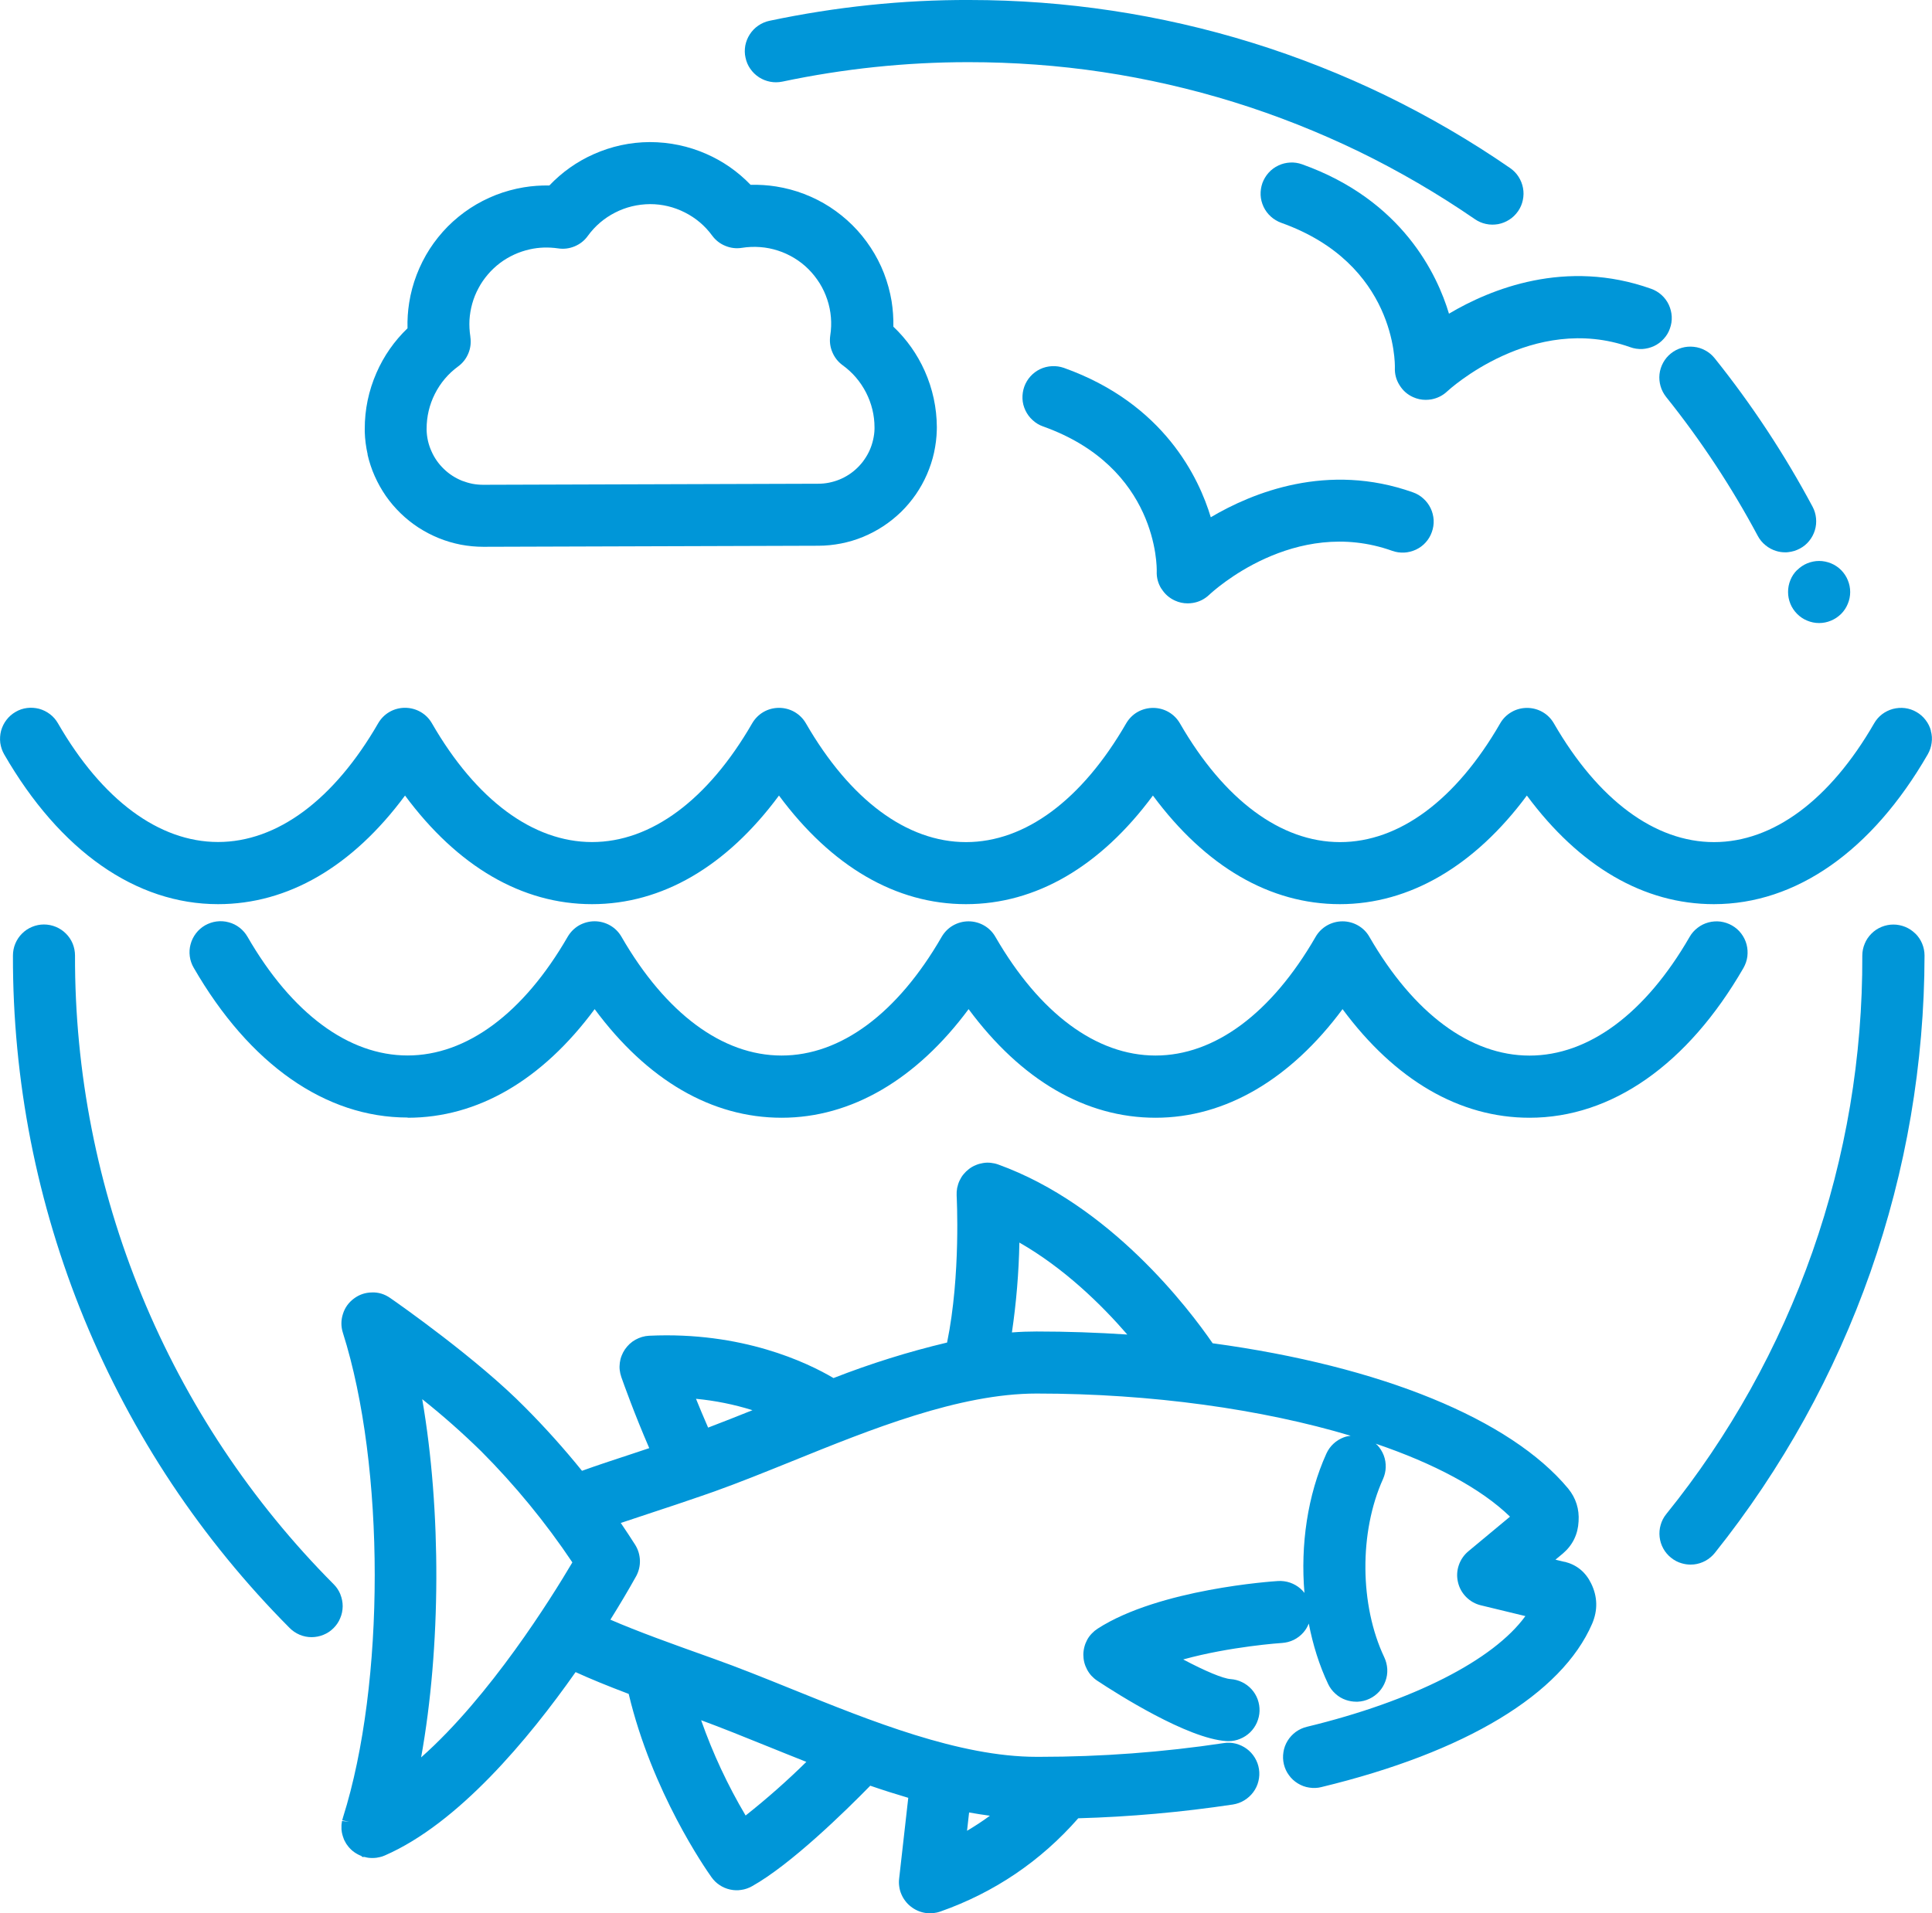
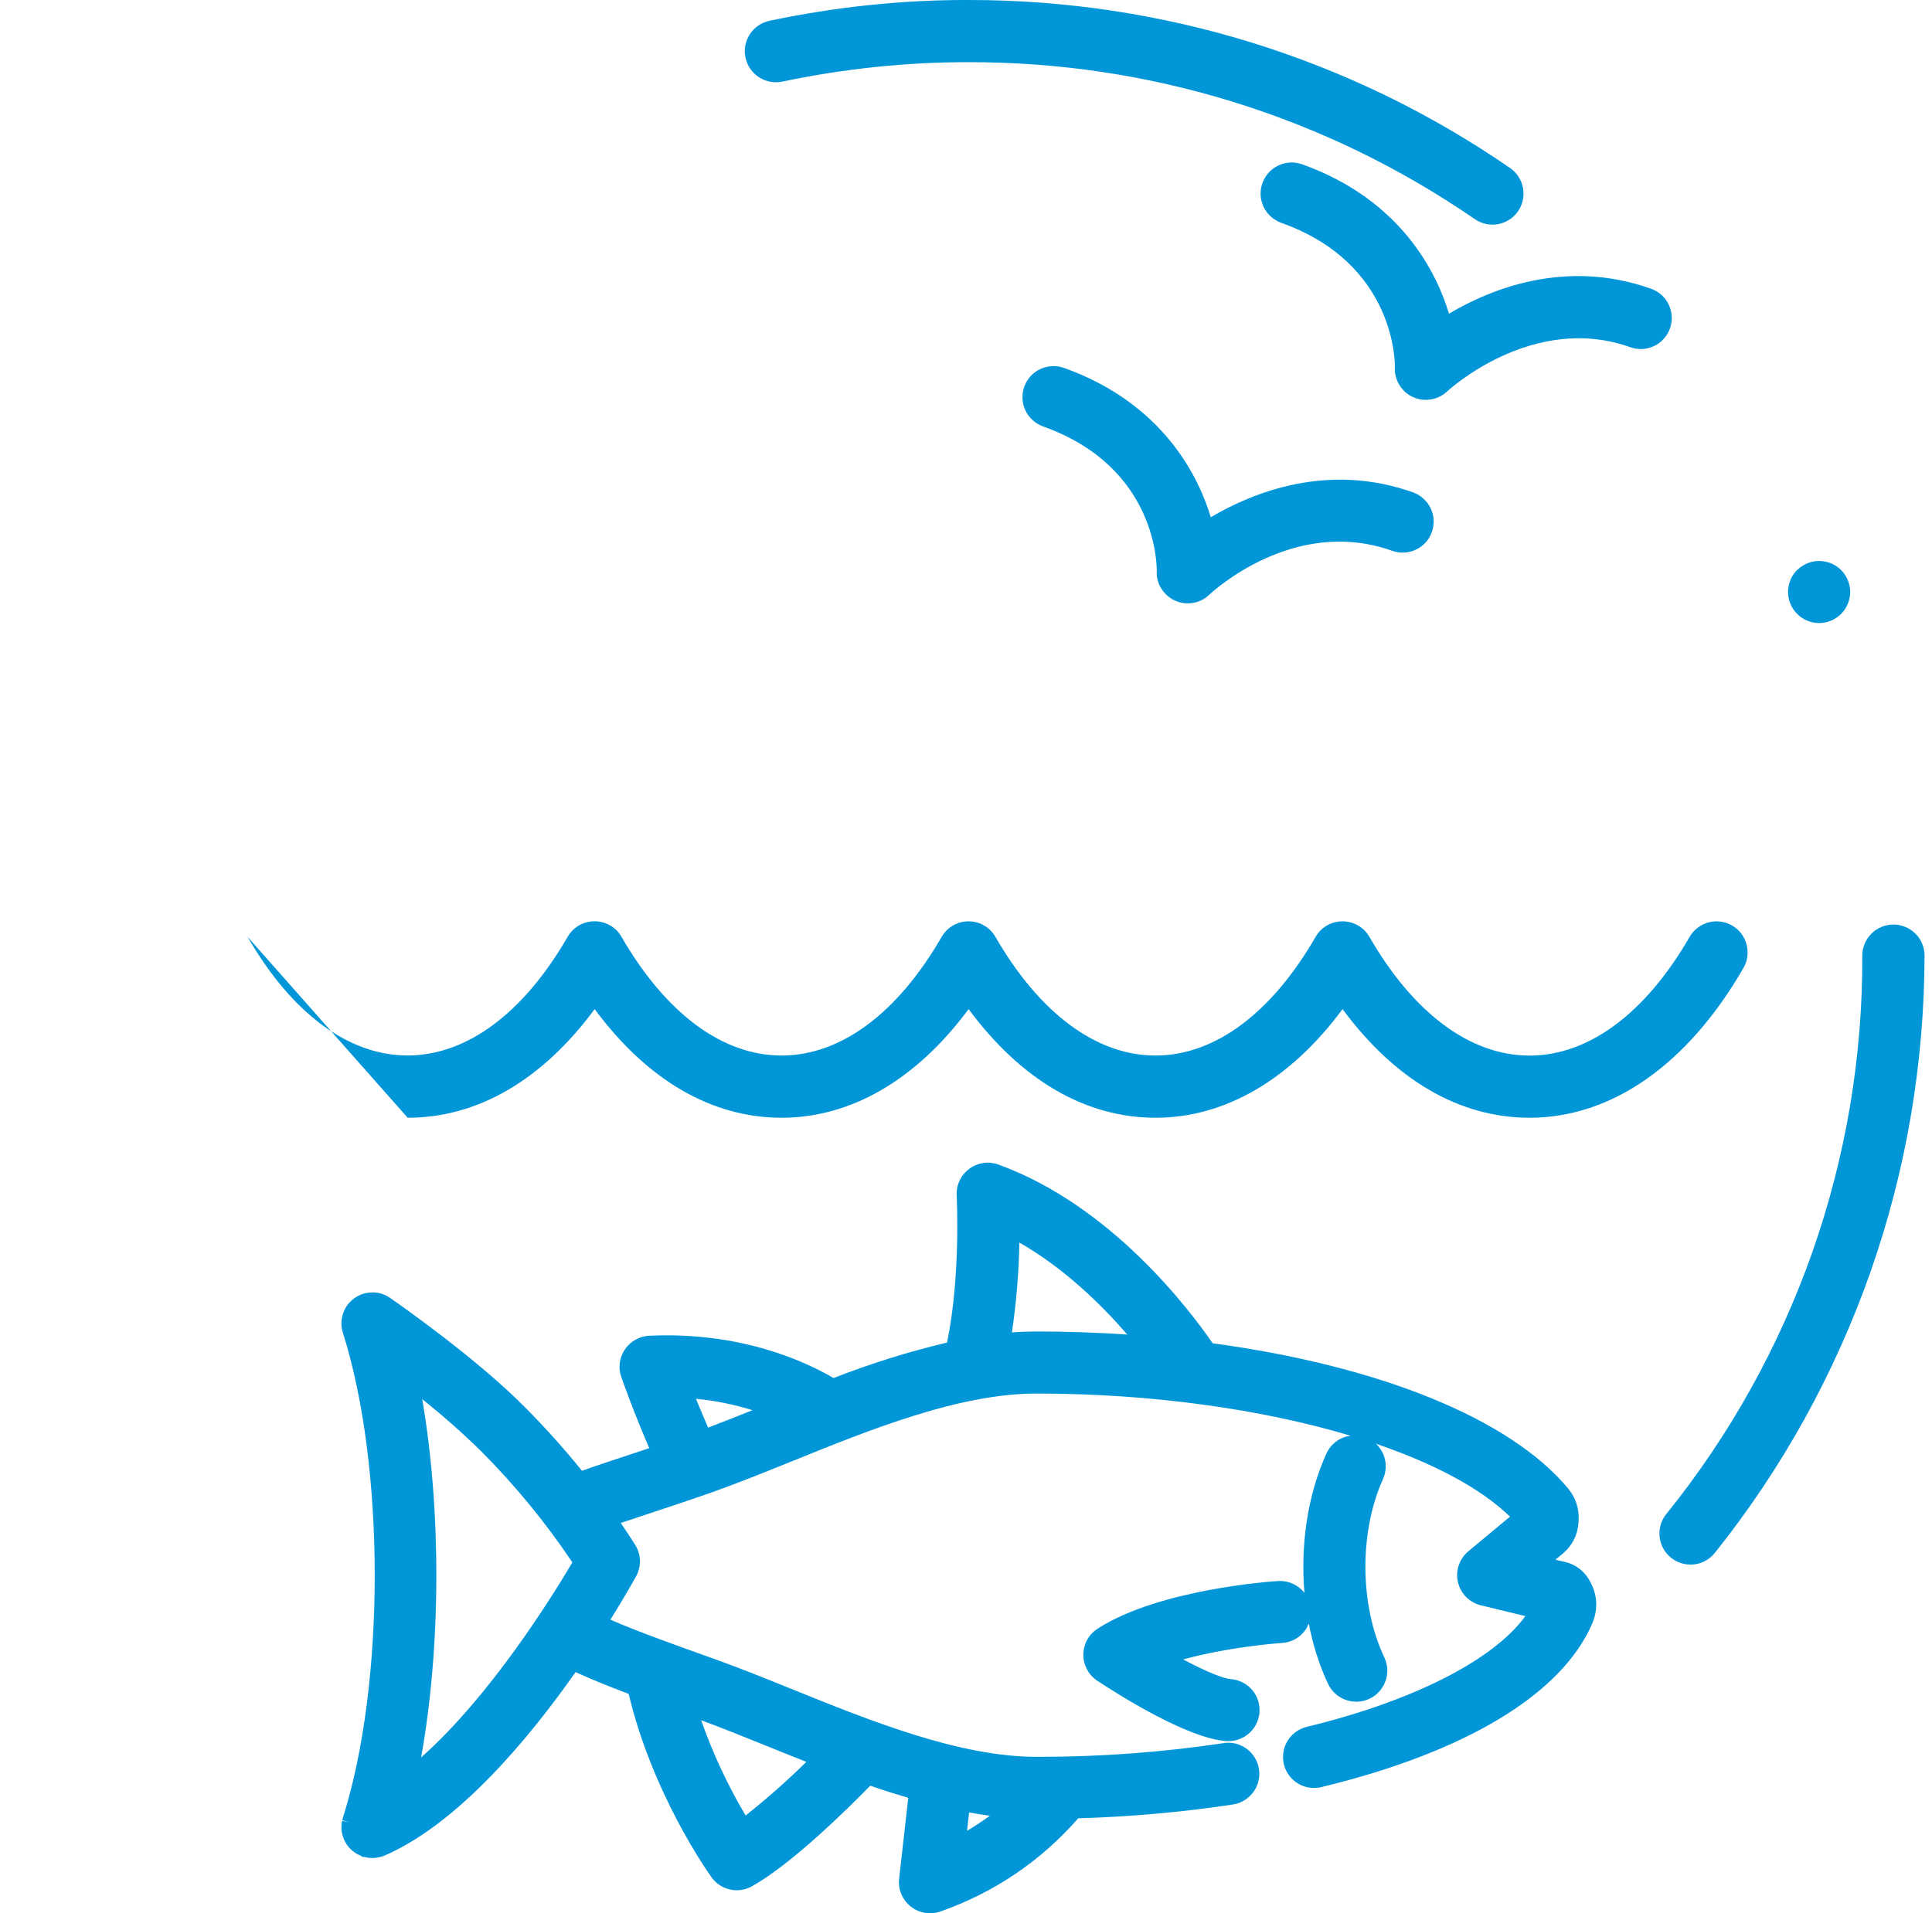
<svg xmlns="http://www.w3.org/2000/svg" id="Layer_2" data-name="Layer 2" viewBox="0 0 349.26 345.96">
  <defs>
    <style>      .cls-1 {        fill: #0096d8;      }    </style>
  </defs>
  <g id="Layer_1-2" data-name="Layer 1">
    <g>
-       <path class="cls-1" d="M349.07,132.16c-.18-.71-.5-1.36-.97-1.97-.44-.58-.99-1.07-1.64-1.44h0c-.64-.38-1.34-.61-2.08-.71-.73-.09-1.47-.04-2.2.15-.72.2-1.38.53-1.96.97-.58.45-1.06,1-1.43,1.65-7.98,13.84-18.25,21.46-28.94,21.46s-20.95-7.62-28.94-21.46c-.5-.87-1.18-1.56-2.05-2.06-1.71-.99-3.9-1-5.61,0-.87.5-1.57,1.2-2.06,2.06-7.98,13.84-18.25,21.46-28.94,21.46s-20.96-7.62-28.94-21.46c-.5-.87-1.19-1.56-2.05-2.06-1.71-.99-3.87-1-5.63,0-.86.5-1.55,1.2-2.05,2.06-7.99,13.84-18.26,21.46-28.94,21.46s-20.95-7.62-28.94-21.46c-.5-.87-1.19-1.56-2.06-2.07-1.74-1-3.91-.99-5.62,0-.86.5-1.55,1.2-2.05,2.06-7.99,13.84-18.26,21.46-28.94,21.46s-20.96-7.62-28.94-21.46c-.5-.87-1.18-1.56-2.06-2.07-1.74-1-3.91-.99-5.62,0-.87.5-1.55,1.2-2.05,2.06-7.99,13.84-18.26,21.46-28.94,21.46s-20.96-7.62-28.94-21.46c-.38-.66-.86-1.21-1.44-1.65-.59-.45-1.25-.78-1.98-.98-.72-.18-1.45-.23-2.17-.14-.74.09-1.44.33-2.08.71-.64.37-1.2.86-1.64,1.44-.44.57-.77,1.23-.98,1.98-.18.71-.23,1.45-.14,2.19.11.73.34,1.43.71,2.07,10.08,17.47,23.81,27.08,38.66,27.08,12.63,0,24.29-6.78,33.8-19.64,9.52,12.86,21.17,19.64,33.8,19.64s24.29-6.78,33.8-19.64c9.52,12.86,21.17,19.64,33.8,19.64s24.29-6.78,33.8-19.64c9.52,12.86,21.17,19.64,33.8,19.64s24.4-6.96,33.8-19.64c9.52,12.86,21.17,19.64,33.8,19.64,14.87,0,28.6-9.62,38.67-27.09.37-.65.61-1.35.7-2.06.11-.74.06-1.49-.14-2.18Z" />
-       <path class="cls-1" d="M73.7,202.11c12.63,0,24.29-6.78,33.8-19.64,9.52,12.86,21.17,19.64,33.8,19.64s24.4-6.96,33.8-19.64c9.52,12.86,21.17,19.64,33.8,19.64s24.4-6.96,33.8-19.64c9.52,12.86,21.17,19.64,33.8,19.64,14.86,0,28.6-9.62,38.68-27.09.37-.66.61-1.36.7-2.07.09-.74.04-1.47-.14-2.17-.19-.72-.52-1.39-.97-1.98-.46-.61-1.01-1.08-1.67-1.46-.63-.36-1.32-.59-2.07-.7-.74-.09-1.48-.04-2.18.15-.72.19-1.38.52-1.96.97-.59.45-1.08,1-1.45,1.65-7.98,13.84-18.25,21.46-28.94,21.46s-20.95-7.62-28.94-21.46c-.49-.87-1.18-1.56-2.06-2.07-1.74-.99-3.84-1-5.61,0-.86.5-1.56,1.19-2.06,2.06-7.98,13.84-18.25,21.46-28.94,21.46s-20.95-7.62-28.94-21.45c-.49-.86-1.18-1.56-2.06-2.07-1.74-.99-3.84-1-5.6,0-.86.49-1.55,1.19-2.06,2.06-7.98,13.84-18.25,21.46-28.94,21.46s-20.95-7.62-28.94-21.47c-.5-.87-1.19-1.56-2.06-2.06-1.73-.98-3.81-1.01-5.62,0-.85.5-1.54,1.19-2.05,2.06-7.99,13.84-18.26,21.46-28.94,21.46s-20.95-7.62-28.94-21.47c-.37-.64-.85-1.19-1.43-1.64-.59-.46-1.26-.79-1.96-.97-.71-.2-1.45-.25-2.22-.15-.73.1-1.41.34-2.06.7-.65.38-1.2.86-1.65,1.45-.45.6-.78,1.26-.96,1.95-.2.7-.25,1.44-.15,2.21.1.74.34,1.43.71,2.06,10.08,17.46,23.81,27.08,38.66,27.08Z" />
+       <path class="cls-1" d="M73.7,202.11c12.63,0,24.29-6.78,33.8-19.64,9.52,12.86,21.17,19.64,33.8,19.64s24.4-6.96,33.8-19.64c9.52,12.86,21.17,19.64,33.8,19.64s24.4-6.96,33.8-19.64c9.52,12.86,21.17,19.64,33.8,19.64,14.86,0,28.6-9.62,38.68-27.09.37-.66.61-1.36.7-2.07.09-.74.04-1.47-.14-2.17-.19-.72-.52-1.39-.97-1.98-.46-.61-1.01-1.08-1.67-1.46-.63-.36-1.32-.59-2.07-.7-.74-.09-1.48-.04-2.18.15-.72.19-1.38.52-1.96.97-.59.45-1.08,1-1.45,1.65-7.98,13.84-18.25,21.46-28.94,21.46s-20.95-7.62-28.94-21.46c-.49-.87-1.18-1.56-2.06-2.07-1.74-.99-3.84-1-5.61,0-.86.5-1.56,1.19-2.06,2.06-7.98,13.84-18.25,21.46-28.94,21.46s-20.95-7.62-28.94-21.45c-.49-.86-1.18-1.56-2.06-2.07-1.74-.99-3.84-1-5.6,0-.86.49-1.55,1.19-2.06,2.06-7.98,13.84-18.25,21.46-28.94,21.46s-20.95-7.62-28.94-21.47c-.5-.87-1.19-1.56-2.06-2.06-1.73-.98-3.81-1.01-5.62,0-.85.5-1.54,1.19-2.05,2.06-7.99,13.84-18.26,21.46-28.94,21.46s-20.95-7.62-28.94-21.47Z" />
      <path class="cls-1" d="M282.85,282.42l-1.66-.4,1.37-1.14c1.76-1.52,2.7-3.48,2.81-5.78.15-2.21-.47-4.2-1.87-5.93-10.45-12.58-33.86-22.15-64.28-26.28-4.35-6.32-18.55-25.02-38.78-32.33-.45-.16-.88-.25-1.33-.3-.46-.05-.92-.04-1.39.04-.44.07-.89.19-1.31.37-.45.18-.85.41-1.23.7-.39.3-.71.61-.97.93-.3.35-.54.75-.74,1.17-.19.4-.33.84-.44,1.34-.08.46-.11.91-.09,1.36,0,.14.79,14.3-1.73,26.59-6.96,1.65-13.86,3.81-20.53,6.42-4.77-2.82-16.55-8.44-33.34-7.65-.42.02-.85.09-1.29.22-.42.13-.8.29-1.18.5-.36.2-.71.45-1.06.77-.29.27-.57.6-.84.98-.25.37-.45.76-.59,1.13-.17.42-.28.87-.33,1.28-.06.45-.07.89-.02,1.31.05.43.14.85.29,1.28.39,1.1,2.35,6.62,5.05,12.85-.46.15-.92.31-1.38.46l-1.77.59c-3.29,1.08-6.27,2.06-9.01,3.05-3.23-4-6.68-7.84-10.24-11.42-8.61-8.76-22.84-18.73-24.45-19.84-.98-.68-2.1-1.04-3.27-.99-1.2.01-2.3.38-3.25,1.09-.97.71-1.65,1.66-2,2.78-.37,1.13-.38,2.29-.01,3.44,7.66,24.14,7.67,63.41.02,87.6l-.15.54,1.25.26h0l-1.28-.14-.09.63s0,.1-.01.16v.33c0,.09,0,.19,0,.29,0,.11,0,.21.02.26l.03.24v.02s.06.33.06.33c0,.04.02.07.03.09l.02.11c.03.1.05.21.09.31.03.09.05.17.07.2.03.08.05.16.08.23.02.06.04.13.08.21l.03.06c.08.17.17.32.26.48.04.09.09.16.13.22.12.17.25.35.38.51.06.07.12.15.17.19.14.15.28.3.39.39l.2.18h.03c.13.12.27.22.39.3.06.04.12.08.18.11.17.11.36.21.57.31l.11.05c.09.04.18.08.27.11l.17.18h.39c.14.04.28.07.39.09l.25.05c.5.07,1.05.07,1.59,0l.14-.03c.26-.04.51-.1.76-.17l.12-.04c.13-.04.28-.1.44-.17,13.27-5.78,25.96-21.03,34.48-33.15,2.65,1.21,5.74,2.48,9.6,3.94,4.22,17.73,13.88,31.62,14.98,33.16.4.56.89,1.04,1.46,1.41.56.38,1.2.65,1.88.8.67.15,1.36.18,2.02.07.67-.09,1.31-.31,1.93-.65,7.05-3.93,16.93-13.62,21.4-18.19,2.35.81,4.66,1.54,6.87,2.19l-1.65,14.62c-.06.48-.05.95.02,1.43.07.51.2.96.38,1.37.19.46.44.87.7,1.21.28.38.62.73,1.02,1.04.4.31.8.55,1.19.72.42.19.86.33,1.39.42.31.05.61.07.9.07.17,0,.34,0,.51-.02.47-.05.93-.15,1.38-.31,9.74-3.44,18.11-9.11,24.89-16.85,9.31-.26,18.7-1.1,27.96-2.49.74-.12,1.44-.37,2.05-.75.64-.39,1.19-.89,1.62-1.47.45-.6.77-1.28.94-2,.18-.73.21-1.47.1-2.18-.11-.72-.36-1.42-.75-2.06-.39-.64-.89-1.19-1.47-1.61-.58-.43-1.24-.74-1.99-.94-.73-.18-1.47-.21-2.18-.09-10.98,1.65-22.18,2.48-33.28,2.48h-.53c-13.98,0-30.04-6.5-44.2-12.23-5.31-2.15-9.72-3.92-14.09-5.48l-.78-.28c-6.92-2.47-12.97-4.64-17.98-6.81,1.69-2.71,3.3-5.42,4.6-7.76l.06-.1c.48-.9.71-1.86.68-2.86-.04-1.01-.32-1.96-.86-2.82-.79-1.24-1.63-2.52-2.6-3.95,1.56-.53,3.23-1.08,4.97-1.65l.93-.31c2.64-.87,5.63-1.86,8.71-2.93l2.27-.79c4.5-1.61,9.15-3.49,14.1-5.49,14.15-5.73,30.19-12.23,44.19-12.23,20.78,0,40.78,2.84,56.77,7.63-.43.06-.85.14-1.26.3-.69.26-1.32.65-1.86,1.16-.54.5-.96,1.1-1.27,1.78-3.4,7.51-4.7,16.51-3.96,25.18-.21-.27-.44-.53-.71-.76-.55-.48-1.18-.85-1.9-1.1-.71-.24-1.44-.33-2.16-.29-.87.05-21.47,1.42-32.63,8.62-.37.24-.73.54-1.05.88-.33.34-.61.72-.84,1.15-.21.39-.38.82-.5,1.29-.12.48-.18.94-.18,1.39s.05.89.17,1.39c.12.46.29.88.5,1.28.24.45.51.82.8,1.14.32.34.67.64,1.05.89,3.7,2.45,16.32,10.46,23.32,10.91.14.01.26.01.4.01.75,0,1.46-.14,2.09-.41.68-.27,1.29-.67,1.82-1.18.52-.51.93-1.1,1.22-1.76.29-.67.46-1.37.48-2.08.02-.72-.09-1.43-.34-2.13-.26-.7-.63-1.3-1.11-1.83-.48-.53-1.06-.96-1.72-1.28-.66-.32-1.36-.5-2.07-.55-1.35-.09-4.58-1.44-8.56-3.55,8.5-2.35,17.76-2.98,17.87-2.98.73-.05,1.44-.23,2.12-.56.66-.33,1.25-.78,1.73-1.33.43-.49.75-1.04.98-1.62.75,3.85,1.9,7.56,3.5,10.93.31.66.75,1.25,1.31,1.75.55.51,1.19.89,1.89,1.13.61.21,1.24.32,1.88.32.09,0,.18,0,.27,0,.76-.04,1.46-.21,2.14-.54.66-.31,1.25-.75,1.76-1.31.49-.55.87-1.19,1.11-1.87.26-.7.37-1.41.33-2.2-.05-.75-.23-1.45-.54-2.11-4.46-9.4-4.56-22.65-.23-32.23.3-.68.47-1.39.49-2.12.02-.74-.09-1.46-.36-2.17-.27-.69-.66-1.32-1.17-1.86-.09-.09-.19-.16-.29-.25,10.56,3.59,19.03,8.09,24.29,13.2l-7.53,6.26c-.81.68-1.39,1.53-1.73,2.52-.34,1-.39,2.03-.15,3.06.23,1.02.73,1.93,1.48,2.69.75.75,1.65,1.26,2.66,1.5l8.05,1.95c-5.79,7.98-20.33,15.38-39.51,20.02-.71.17-1.38.48-2,.92-.6.45-1.1.99-1.48,1.61-.4.65-.65,1.35-.75,2.05-.12.74-.09,1.48.08,2.2.18.73.49,1.4.91,1.96.43.61.98,1.11,1.62,1.5.65.4,1.35.65,2.05.75.75.12,1.5.09,2.19-.09,26.07-6.3,43.45-16.79,48.96-29.55,1.04-2.45.98-4.9-.19-7.28-.99-2.04-2.59-3.36-4.77-3.91ZM203.78,241.31c-5.4-.36-10.91-.55-16.41-.55-1.44,0-2.9.05-4.44.17.79-5.37,1.25-10.82,1.35-16.25,8.09,4.63,14.79,11.18,19.51,16.63ZM136.03,254.99c-2.77,1.11-5.44,2.17-8.02,3.15-.83-1.9-1.58-3.7-2.19-5.21,3.47.33,6.88,1.02,10.21,2.06ZM126.75,311.05c3.75,1.38,7.71,2.98,11.86,4.66l.35.14c2.23.9,4.5,1.82,6.81,2.73-3.47,3.42-7.15,6.67-10.98,9.7-3.24-5.47-5.94-11.25-8.04-17.23ZM76.33,253c3.7,2.94,7.27,6.1,10.65,9.41l.02.02c6.1,6.12,11.64,12.87,16.47,20.08-3.81,6.45-14.89,24.24-27.34,35.26,3.59-19.96,3.67-44.6.2-64.76ZM174.82,331.03l.37-3.3c1.24.22,2.5.42,3.76.59-1.33.98-2.71,1.88-4.13,2.72Z" />
-       <path class="cls-1" d="M66.44,82.18c.31,1.34.74,2.66,1.3,3.91.56,1.26,1.24,2.47,2.02,3.6.78,1.12,1.68,2.17,2.67,3.13.97.94,2.05,1.81,3.23,2.58,1.17.75,2.39,1.39,3.65,1.9,1.27.52,2.6.91,3.96,1.18,1.36.26,2.75.39,4.1.39h.07l60.5-.19c1.35,0,2.74-.14,4.12-.41,1.36-.27,2.7-.67,3.96-1.19,1.28-.53,2.51-1.18,3.65-1.93,1.13-.74,2.21-1.61,3.23-2.59.97-.95,1.86-2.01,2.66-3.16.77-1.12,1.45-2.33,2.01-3.62.56-1.29.99-2.61,1.28-3.92.3-1.38.47-2.76.5-4.07.01-.19.01-.37.01-.56-.02-3.52-.76-6.93-2.19-10.15-1.36-3.04-3.26-5.73-5.67-8.01.03-1.56-.08-3.11-.32-4.62-.28-1.68-.74-3.37-1.38-5.04-.64-1.64-1.45-3.2-2.4-4.64-.97-1.48-2.08-2.84-3.31-4.06-1.23-1.22-2.6-2.32-4.07-3.28-1.42-.92-2.99-1.72-4.66-2.36-1.61-.62-3.31-1.07-5.05-1.35-1.51-.24-3.06-.34-4.62-.3-2.3-2.39-4.99-4.27-8.01-5.59-3.21-1.41-6.62-2.13-10.21-2.14-3.54.02-6.95.76-10.15,2.19-3.02,1.34-5.72,3.25-8.01,5.66-1.55-.03-3.1.08-4.62.33-1.72.29-3.42.75-5.04,1.38-1.63.64-3.19,1.44-4.64,2.39-1.45.95-2.81,2.06-4.06,3.31-1.23,1.25-2.33,2.62-3.27,4.07-.93,1.45-1.73,3.02-2.36,4.67-.62,1.62-1.08,3.32-1.35,5.05-.24,1.5-.34,3.05-.3,4.62-2.39,2.3-4.28,5-5.61,8.05-1.42,3.24-2.13,6.66-2.12,10.17,0,.2,0,.39,0,.52.04,1.35.22,2.72.53,4.09ZM85.03,60.87c-.16-1.01-.21-2.03-.16-3.01.06-1,.23-1.99.5-2.96.27-.97.65-1.91,1.13-2.79.46-.88,1.02-1.69,1.69-2.48.64-.75,1.36-1.43,2.18-2.06.8-.6,1.67-1.12,2.59-1.54.89-.41,1.85-.73,2.84-.95,1.63-.36,3.3-.42,5.07-.17,1.03.16,2.04.04,3.02-.37.98-.41,1.78-1.05,2.37-1.88,1.3-1.79,2.96-3.21,4.92-4.21,1.97-1.01,4.09-1.52,6.34-1.54,2.22,0,4.34.52,6.29,1.51,1.98,1,3.64,2.41,4.93,4.18.62.84,1.42,1.47,2.39,1.86.96.4,1.98.52,3.02.35,1.06-.17,2.16-.21,3.26-.13,1.1.08,2.17.29,3.21.63,1.02.32,2.01.78,2.96,1.35.94.57,1.81,1.25,2.57,2.01.77.77,1.43,1.61,2.03,2.56.58.94,1.03,1.91,1.38,2.97.34,1.02.56,2.09.65,3.19.09,1.08.05,2.18-.12,3.27-.15,1.05-.03,2.06.37,3,.4.97,1.03,1.77,1.88,2.39,1.78,1.29,3.2,2.95,4.22,4.93,1.01,1.98,1.53,4.1,1.53,6.3v.28c-.01.62-.1,1.28-.25,1.95-.15.66-.35,1.27-.61,1.86-.26.6-.59,1.17-.97,1.72-.35.52-.78,1.02-1.27,1.5-.46.45-.97.86-1.52,1.22-.56.36-1.14.67-1.74.91-.59.24-1.23.43-1.88.56-.66.13-1.3.19-1.96.19l-60.54.19c-.64,0-1.3-.06-1.95-.18-.64-.13-1.28-.32-1.88-.55-.63-.26-1.21-.56-1.75-.91-.54-.35-1.06-.76-1.54-1.23-.46-.44-.89-.94-1.27-1.48-.37-.53-.7-1.11-.96-1.71-.27-.59-.48-1.22-.63-1.85-.15-.67-.23-1.31-.25-1.94v-.27c0-2.22.5-4.34,1.49-6.31,1-1.98,2.41-3.65,4.18-4.95.85-.61,1.48-1.42,1.88-2.39.4-.97.51-1.98.35-3.01Z" />
      <path class="cls-1" d="M209.96,106.44c.59.96,1.41,1.69,2.45,2.16h0c.74.34,1.51.5,2.3.5.31,0,.63-.03.95-.08,1.11-.18,2.1-.68,2.93-1.46.62-.59,15.38-14.28,33.09-7.96.7.25,1.42.35,2.16.32.73-.04,1.44-.22,2.12-.53.68-.32,1.28-.76,1.76-1.3.5-.55.88-1.19,1.12-1.88.25-.69.37-1.42.33-2.2-.05-.74-.23-1.45-.54-2.1-.32-.67-.76-1.26-1.31-1.75-.55-.51-1.19-.89-1.88-1.13-15.42-5.5-29.03.04-36.56,4.5-2.1-7.01-8.39-20.53-26.55-27.01-.7-.24-1.42-.35-2.16-.31-.74.04-1.46.21-2.13.53-.67.32-1.26.76-1.76,1.31-.48.54-.86,1.16-1.12,1.88-.24.7-.35,1.42-.32,2.17.03.73.21,1.44.54,2.13.32.67.76,1.26,1.31,1.75.55.51,1.19.89,1.88,1.13,20.75,7.4,20.56,25.45,20.54,26.19-.05,1.13.24,2.2.84,3.16Z" />
      <path class="cls-1" d="M235.39,29.71h0c-.73-.26-1.44-.36-2.16-.32-.74.04-1.46.21-2.12.53-.68.32-1.28.76-1.78,1.32-.49.55-.86,1.17-1.12,1.87-.24.7-.35,1.42-.32,2.16.03.73.21,1.42.54,2.14.32.67.76,1.26,1.32,1.76.54.49,1.17.86,1.87,1.12,20.75,7.4,20.56,25.44,20.54,26.19-.05,1.15.24,2.21.84,3.16.6.98,1.43,1.71,2.46,2.17.73.33,1.49.49,2.28.49.32,0,.65-.03.98-.08,1.12-.2,2.11-.7,2.92-1.47.15-.14,15.42-14.26,33.07-7.97.69.25,1.42.36,2.19.33.74-.05,1.45-.23,2.1-.53.67-.31,1.27-.76,1.76-1.31.51-.55.89-1.19,1.12-1.87.25-.69.37-1.42.33-2.17-.04-.73-.22-1.44-.53-2.12-.32-.68-.76-1.27-1.31-1.77-.56-.5-1.2-.88-1.88-1.12-15.44-5.51-29.04.04-36.55,4.5-2.1-7.02-8.41-20.54-26.55-27.01Z" />
-       <path class="cls-1" d="M61.54,288.3c-.28-.69-.69-1.31-1.21-1.83-7.41-7.44-14.11-15.65-19.92-24.39-5.81-8.74-10.78-18.1-14.77-27.8-4-9.7-7.05-19.84-9.07-30.15-2.03-10.3-3.04-20.84-3.01-31.34h0c0-.74-.14-1.46-.42-2.16-.28-.68-.69-1.29-1.22-1.82-.53-.53-1.15-.94-1.83-1.22-1.39-.57-2.91-.57-4.28,0-.69.28-1.3.69-1.83,1.22-.51.51-.92,1.11-1.22,1.83-.28.68-.42,1.41-.42,2.14-.03,11.21,1.05,22.49,3.21,33.52,2.17,11.03,5.43,21.88,9.7,32.25s9.58,20.38,15.8,29.74c6.23,9.36,13.4,18.13,21.3,26.07.51.52,1.12.93,1.83,1.24.7.29,1.42.43,2.14.43s1.46-.14,2.14-.42c.7-.28,1.31-.69,1.82-1.2.53-.52.95-1.14,1.22-1.81.29-.66.44-1.38.45-2.16,0-.73-.14-1.45-.42-2.14Z" />
      <path class="cls-1" d="M346.25,168.82c-.53-.53-1.14-.94-1.83-1.22-1.39-.56-2.87-.57-4.28,0-.69.28-1.31.7-1.83,1.22-.53.53-.94,1.14-1.21,1.81-.29.68-.44,1.41-.44,2.17.04,9.09-.71,18.23-2.21,27.16-1.51,8.94-3.79,17.82-6.8,26.39-3.01,8.57-6.78,16.93-11.19,24.85-4.43,7.94-9.55,15.54-15.25,22.59-.46.57-.8,1.22-1,1.94-.21.71-.27,1.44-.19,2.18.08.73.3,1.44.66,2.09.37.67.85,1.23,1.41,1.67.59.48,1.25.82,1.94,1.01.52.15,1.05.23,1.59.23.2,0,.4-.01.6-.03.73-.08,1.43-.3,2.09-.66.65-.36,1.21-.83,1.68-1.41,6.05-7.57,11.5-15.71,16.21-24.21,4.68-8.45,8.7-17.39,11.93-26.58,3.22-9.19,5.68-18.68,7.3-28.21,1.63-9.58,2.47-19.35,2.48-29.03,0-.73-.14-1.45-.43-2.15-.28-.68-.69-1.29-1.22-1.82Z" />
-       <path class="cls-1" d="M300.67,65.56c-.36.66-.59,1.36-.67,2.1-.08.73-.01,1.47.19,2.16.2.71.54,1.36,1.01,1.96,6.28,7.84,11.85,16.29,16.56,25.11h0c.36.67.81,1.22,1.4,1.7.58.48,1.23.82,1.91,1.03.53.17,1.08.25,1.64.25.18,0,.37,0,.56-.03.75-.08,1.43-.29,2.07-.63.66-.34,1.24-.81,1.71-1.39.48-.59.82-1.24,1.03-1.92.22-.7.29-1.44.22-2.18-.07-.74-.28-1.45-.63-2.1-5.06-9.47-11.01-18.5-17.71-26.86-.48-.59-1.05-1.06-1.67-1.39-.63-.36-1.34-.58-2.1-.66-.74-.08-1.48-.02-2.19.19-.72.21-1.37.55-1.94,1.01-.58.46-1.05,1.03-1.4,1.67Z" />
      <path class="cls-1" d="M135.63,12.43c.41.6.93,1.12,1.59,1.55.63.4,1.29.66,2.01.8.72.14,1.46.13,2.2-.02h0c11.03-2.33,22.32-3.52,33.56-3.52h.12c8.05,0,16.2.58,24.23,1.79,7.99,1.2,15.95,3.03,23.68,5.42,7.73,2.4,15.33,5.41,22.6,8.93,7.27,3.54,14.33,7.66,20.99,12.24.62.43,1.29.72,2,.87.39.09.77.13,1.17.13.34,0,.69-.03,1.05-.09.72-.14,1.4-.41,2.02-.81.62-.4,1.14-.9,1.58-1.53.42-.6.71-1.28.86-2,.16-.74.17-1.48.03-2.22-.14-.72-.41-1.4-.81-2.02-.41-.64-.92-1.15-1.53-1.57-7.09-4.9-14.65-9.3-22.45-13.1-7.75-3.76-15.88-6.98-24.17-9.55-8.24-2.56-16.77-4.51-25.33-5.8C192.56.65,183.91,0,175.3,0c-12.11-.05-24.31,1.25-36.2,3.76-.71.15-1.39.44-2.02.87-.63.43-1.14.97-1.52,1.56-.4.61-.68,1.29-.83,2.05-.13.76-.12,1.49.04,2.17.15.74.44,1.42.85,2.01Z" />
      <path class="cls-1" d="M324.88,103.06c-.54.54-.95,1.15-1.22,1.83-.28.68-.42,1.41-.42,2.15s.14,1.45.42,2.14c.27.67.69,1.29,1.22,1.83.53.53,1.14.94,1.81,1.21.68.29,1.41.44,2.16.44s1.47-.15,2.14-.43c.68-.28,1.3-.69,1.85-1.23.53-.54.93-1.15,1.19-1.8.29-.68.44-1.41.44-2.15s-.15-1.48-.43-2.14c-.27-.67-.67-1.28-1.21-1.83-.53-.53-1.15-.94-1.83-1.22-1.41-.57-2.88-.57-4.29,0-.68.28-1.29.69-1.82,1.22Z" />
    </g>
  </g>
</svg>